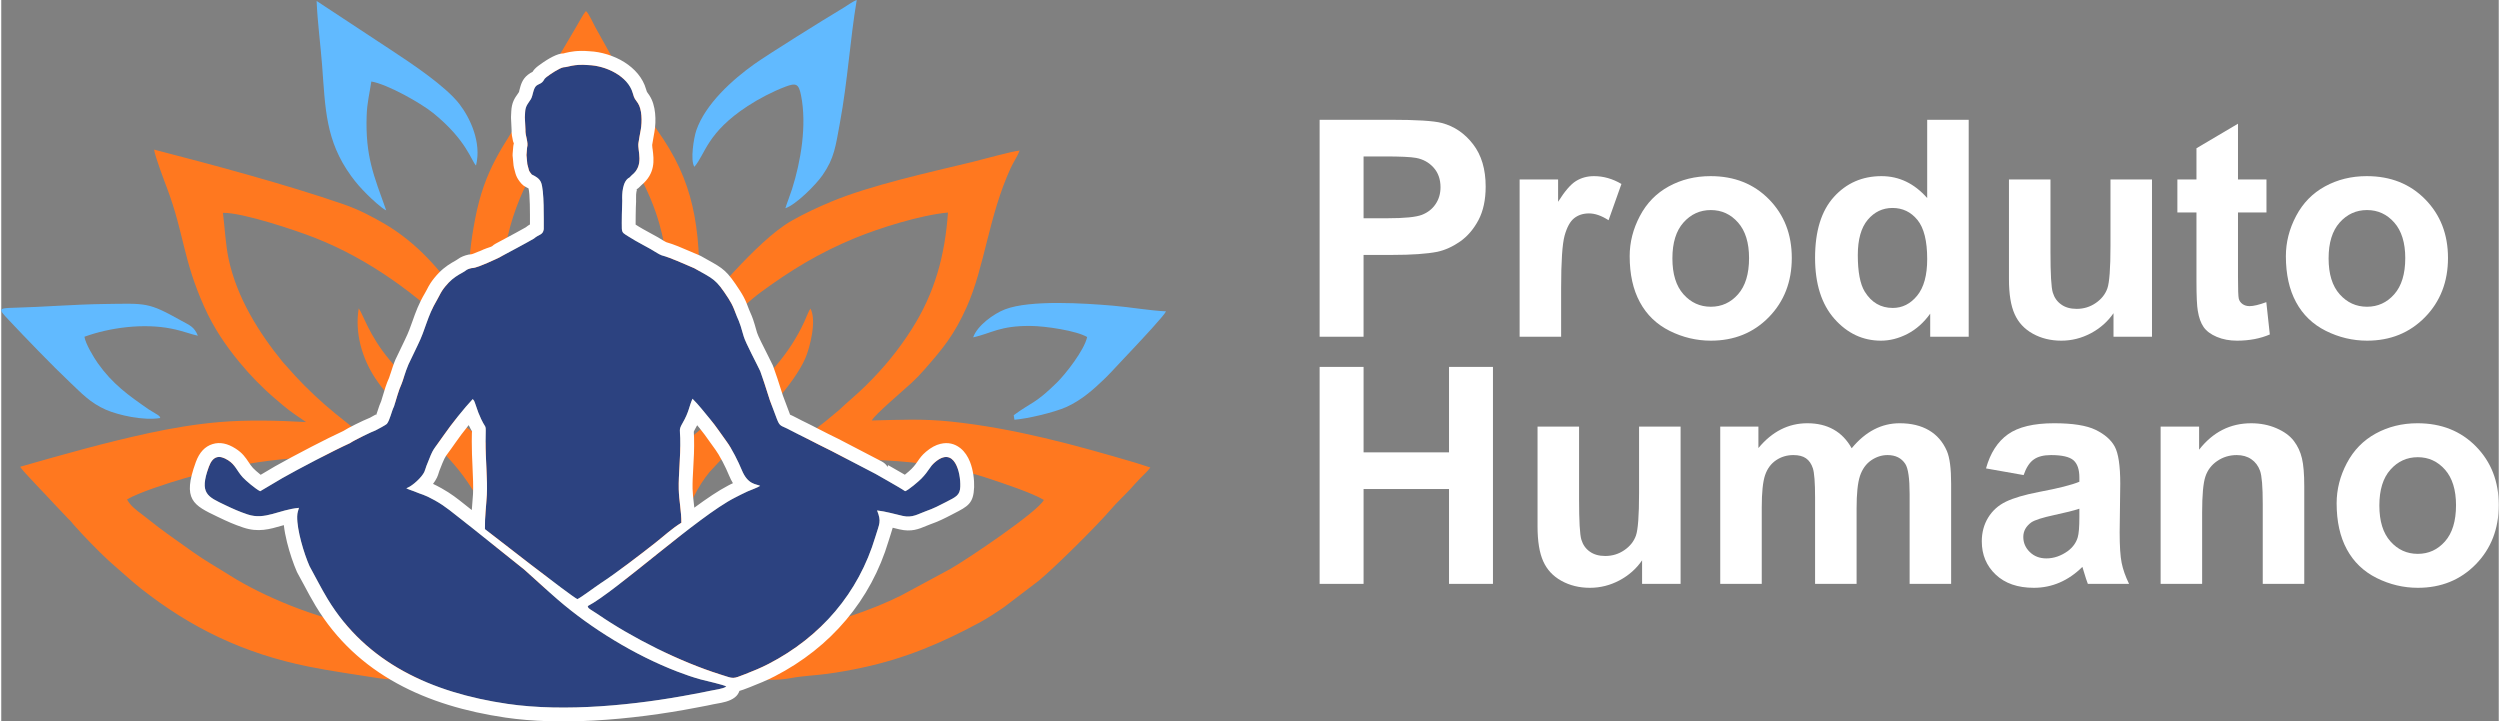
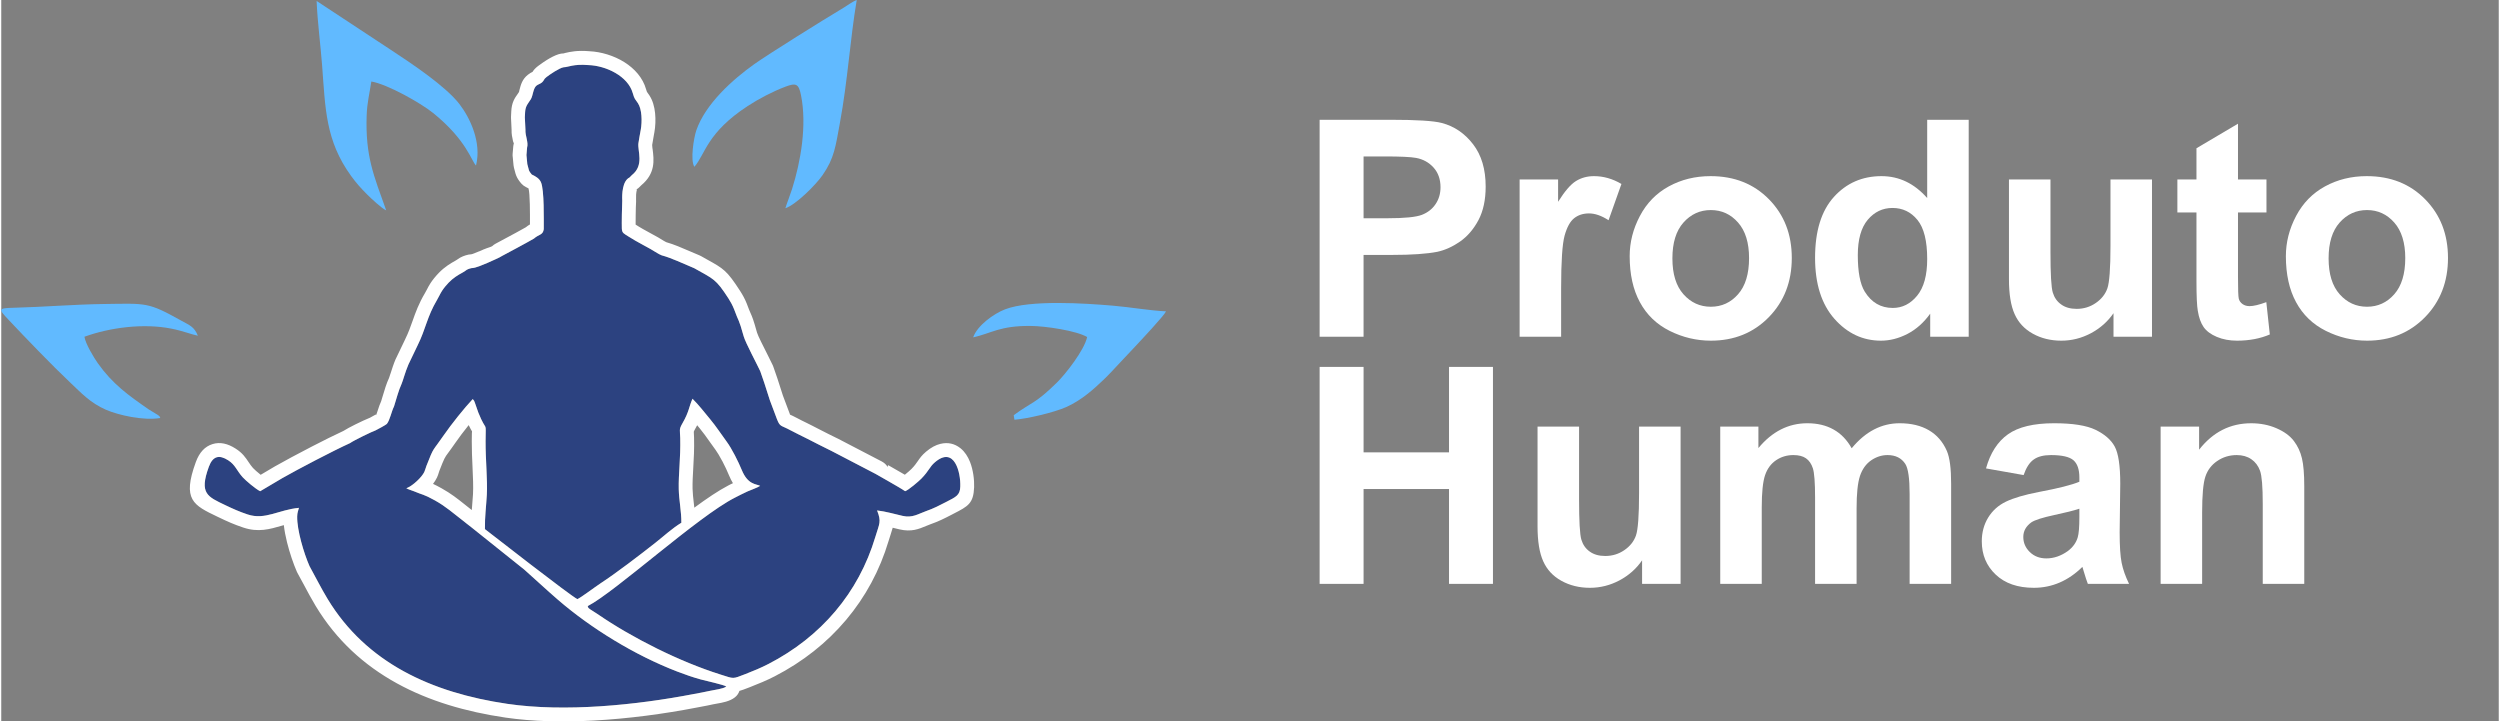
<svg xmlns="http://www.w3.org/2000/svg" xml:space="preserve" width="1594px" height="460px" version="1.1" style="shape-rendering:geometricPrecision; text-rendering:geometricPrecision; image-rendering:optimizeQuality; fill-rule:evenodd; clip-rule:evenodd" viewBox="0 0 1433.82 414.19">
  <rect x="0" y="0" width="1433.82" height="414.19" fill="#808080" stroke="none" />
  <defs>
    <style type="text/css">
   
    .fil2 {fill:#2C4280}
    .fil1 {fill:#61BAFF}
    .fil0 {fill:#FF781F}
    .fil3 {fill:white}
    .fil4 {fill:white;fill-rule:nonzero}
   
  </style>
  </defs>
  <g id="Camada_x0020_1">
    <g id="_2070543373232">
-       <path class="fil0" d="M271.02 181.98c-2.26,-2.23 -4.97,-6.59 -7.14,-9.84 -6.02,-8.99 -11.93,-16.51 -19.35,-24.21 -6.81,-7.06 -15.26,-14.05 -24.24,-19.29 -7.49,-4.36 -15.01,-8.33 -23.88,-11.4 -32.61,-11.27 -74.89,-22.63 -108.66,-31.35 0.62,4.29 5.71,17.52 7.5,22.31 9.85,26.36 9.03,40.59 21.3,67.98 5.35,11.94 12.02,21.84 20.14,31.71 6.03,7.34 13,14.53 20.23,20.7 7.85,6.72 7.86,6.81 18.07,13.73 -16.03,-0.92 -33.54,-1.37 -49.62,-0.01 -13.67,1.16 -27.15,3.43 -40.33,6.27 -25.14,5.41 -50.03,12.48 -74.21,19.4 1.13,2.17 16.15,17.49 19.38,21.14l8.47 8.93c1.46,1.22 1.54,1.69 2.68,2.97 5.68,6.43 13.96,14.97 20.2,20.75 1.15,1.06 1.79,1.64 3,2.66 5.43,4.62 10.17,9.18 15.91,13.68 28.24,22.16 58.35,37.01 96.06,44.61 13.17,2.65 26.74,4.5 39.97,6.62 7.63,1.22 25.22,1.75 33.08,-0.15 3.23,-0.78 6.55,-1.17 9.88,-1.87 60.67,-12.66 67.72,-72.04 36.29,-113.84 -4.12,-5.49 -11.31,-14.13 -16.48,-18.34 -2.2,-1.79 -3.97,-3.53 -6.37,-5.39 -19.37,-14.99 -34.22,-24.22 -50.19,-43.4 -11.57,-13.88 -15.08,-26.13 -17.5,-29.32 -2.33,14.46 2.07,28.9 9.59,40.25 8.29,12.5 21.88,24.63 32.34,35.59 9.1,9.54 16.18,16.57 23.3,28.05 15.43,24.91 16.27,56.54 -6.74,73.1 -13.88,9.99 -40.45,7.88 -58.71,4.97 -23.21,-3.7 -54.14,-16.24 -73.68,-28.6 -7.24,-4.58 -14.43,-8.58 -21.07,-13.34 -6.87,-4.93 -13.11,-9.2 -19.77,-14.2 -3.34,-2.51 -6.13,-4.89 -9.54,-7.43 -3.13,-2.34 -7.04,-5.25 -8.71,-8.73 7.05,-4.1 24.16,-9.53 32.46,-11.95 31.93,-9.29 65.71,-13.85 99.32,-12.23 5.65,0.28 16.17,1.76 20.94,1.45l-33 -26.42c-7.53,-6.07 -16.74,-14.67 -23.15,-21.7l-7.2 -8.03c-13.37,-16.35 -26.25,-36.64 -31.04,-59.06 -1.8,-8.41 -2.21,-17.96 -3.28,-26.56 11.34,-0.19 41.9,10.05 52.88,14.38 31.45,12.4 58.31,32.44 81.15,54.68 10.72,10.45 21.05,21.65 29.99,33.57l1.4 1.72c0.6,0.57 0.12,0.22 0.84,0.7 -0.74,-12.55 -6.06,-25.91 -6.7,-48.09 -0.5,-17.25 1.17,-33.87 5.46,-49.46 1.91,-6.92 4.56,-14.01 7.34,-20.11 2.76,-6.05 6.29,-12.2 9.65,-17.79 4.45,-7.39 9.44,-13.02 14.58,-19.36 11.93,-14.67 12.58,-11.37 25.09,2.88 12.4,14.13 23.75,34.71 28.91,53.36 7.5,27.11 6.15,46.16 2.57,73.48 -0.82,6.26 -3.05,18.68 -2.92,24.38 1.35,-1.01 2.53,-3.04 3.73,-4.43l11.57 -13.68c1.45,-1.7 2.75,-2.98 3.89,-4.39 2.32,-2.88 17.79,-18.51 21.13,-21.1 6.3,-4.87 11.96,-10.59 18.54,-15.4 16.71,-12.23 33.03,-22.32 53.67,-30.81 13.82,-5.69 37.24,-13.16 53.47,-14.7 -1.72,24.85 -7.65,46.28 -20.81,66.98 -7.82,12.31 -16.28,22.44 -26.35,32.4 -4.9,4.84 -10.15,9.08 -15.49,14.12l-7.84 6.51c-3.83,3.16 -23.72,17.77 -24.43,19.63 41.45,3.61 76.85,-0.84 118.49,13.11 8.09,2.71 24.67,8.15 31.48,12.25 -3.17,6.61 -44.05,34.16 -53.9,39.73l-27.98 15.09c-30.05,15.08 -105.49,40.22 -124.66,-6.12 -8.28,-20.03 1.46,-48.75 14.61,-64.72l16.56 -17.83c11.8,-11.64 31.89,-32.44 38.39,-47.39 2.67,-6.12 6.72,-21.96 2.96,-28.61 -0.74,0.85 -2.85,6.12 -3.53,7.6 -8.42,18.3 -21.5,32.51 -36.79,45.05 -3.93,3.22 -8.65,6.37 -13.36,9.71 -6.71,4.75 -13.44,10.07 -19.52,15.76l-8.65 8.75c-1.07,1.29 -1.62,1.89 -2.83,3.27 -1.69,1.96 -3.43,4.2 -5.2,6.56 -12.63,16.94 -24.23,44.54 -15.68,71.78 2.73,8.68 7.29,15.74 13.24,21.61 1.02,1.01 1.87,1.68 2.97,2.7 9.42,8.63 21.36,13.76 35.97,17.14 7.35,1.7 11.93,3.11 19.86,3.11 7.7,0 15.15,0.48 22.38,-0.92 6.51,-1.25 13.94,-1.51 20.68,-2.42 6.78,-0.91 13.42,-2.11 20.01,-3.52 25,-5.32 46.04,-14.3 67.67,-25.99 4.56,-2.45 10.12,-6.15 14.14,-8.94l19.78 -15.06c9.81,-8.19 33.3,-31.5 41.17,-40.69 3.63,-4.24 7.64,-7.89 11.48,-12.02 1.85,-2 3.07,-3.53 5.63,-6.13 2.53,-2.56 3.97,-3.79 5.74,-6.12l-8.68 -2.78c-34.78,-10.25 -69.41,-19.75 -105.77,-23.59 -16.14,-1.71 -29.43,-1 -45.47,-0.63 1.75,-3.43 17.42,-16.57 22.84,-21.59 2.87,-2.67 4.93,-4.82 7.49,-7.75 10.52,-12.03 17.02,-19.8 24.2,-35.89 10.35,-23.21 12.52,-51.99 25.22,-79.73 1.39,-3.04 4.1,-7.12 5.12,-9.98 -3.74,0.19 -22.05,5.3 -27.24,6.55 -24.86,5.99 -58.41,13.42 -80.58,22.63 -7.94,3.3 -15.53,6.84 -22.97,11.04 -20.86,11.77 -49.84,49.41 -53.09,50.42 0.81,-41.06 -1.25,-67.85 -20.67,-97.23 -3.54,-5.35 -7.9,-11.5 -11.86,-17.32 -10.14,-14.93 -18.22,-31.29 -27.15,-46.87 -1.06,-1.85 -3.75,-8.07 -5.43,-9.34 -1.67,1.94 -4.25,6.88 -5.6,9.15 -9.47,15.98 -18.66,32.08 -28.67,47.56 -13.6,21.06 -23.83,34.5 -29.17,61.82 -5.85,29.89 -3.35,41.47 -1.2,57.11z" />
      <path class="fil1" d="M397.93 95.77c6.33,-7.32 7.13,-19.58 30.62,-34.9 6.38,-4.17 14.17,-8.26 21.58,-11.08 6.23,-2.36 7.72,-1.71 9.05,5.06 3.36,17.02 -0.09,37.66 -5.19,53.7 -1.21,3.8 -2.68,7.3 -3.84,11.01 6.09,-2.03 17.39,-13.33 21.27,-18.88 6.93,-9.9 7.58,-16.76 10.04,-30.07 4.5,-24.28 5.84,-47.9 9.67,-70.61 -2.33,0.83 -5.42,3.17 -7.54,4.44 -11.21,6.68 -43.42,26.79 -51.25,32.36 -12.53,8.91 -28.11,22.89 -33.33,38.1 -1.38,4 -3.58,17.21 -1.08,20.87z" />
      <path class="fil1" d="M221 120.77c-7.17,-20.06 -12,-31.07 -11.22,-54.39 0.25,-7.5 1.69,-12.89 2.69,-19.59 9.28,1.57 28.5,12.4 35.7,18.26 18.96,15.45 21.65,27.19 24.39,29.99 3.35,-13.36 -3.51,-27.51 -9.51,-35.29 -7.96,-10.32 -27.49,-23.31 -39.41,-31.14l-42.59 -28.06c0.5,12.21 2.22,24.76 3.16,37.08 1.87,24.7 1.94,43.14 16.65,63.4 2.89,3.97 5.5,6.94 9.31,10.73 2.14,2.14 8.42,8.03 10.83,9.01z" />
      <path class="fil1" d="M91.32 239.98c-0.49,-0.98 -0.12,-0.82 -1.5,-1.8l-5.12 -3.11c-11.74,-8.14 -20.72,-14.52 -29.23,-26.5 -2.22,-3.12 -7.08,-11.12 -7.72,-15.24 14.57,-5.3 33.91,-7.84 49.9,-4.66 6.77,1.34 11.66,3.38 15.23,4.07 -2.12,-5.22 -4.67,-5.94 -9.47,-8.62 -19.19,-10.69 -19.77,-9.93 -44.22,-9.59 -17.86,0.24 -34.71,1.72 -51.81,2.15 -9.26,0.24 -9.11,0.59 -3.38,6.71 9.36,9.98 25.71,26.94 35.6,36.24 6.11,5.75 11.43,11.67 20.55,15.63 7.17,3.11 21.58,6.36 31.17,4.72z" />
      <path class="fil1" d="M557.97 193.69c10.85,-2.46 15.28,-6.69 32.84,-6.57 8.77,0.06 26.67,2.77 32.6,6.39 -1.58,7.44 -12.32,21.18 -17.36,26.14 -12.63,12.41 -14.42,11.06 -24.78,18.71l0.4 2.62c7.49,-0.58 22.88,-4.21 29.73,-7.28 9.06,-4.05 16.14,-10.62 21.6,-15.84 3.17,-3.03 5.98,-6.17 9.17,-9.55 3.1,-3.29 6.24,-6.61 9.07,-9.65 2.47,-2.65 16.32,-17.36 17.47,-19.91 -9.84,-0.49 -20.26,-2.39 -30.35,-3.25 -16.17,-1.38 -47.59,-3.49 -62.13,2.11 -6.54,2.52 -15.95,9.36 -18.26,16.08z" />
      <g>
        <path class="fil2" d="M322.84 38.61c-2.45,0.41 -7.94,4.17 -9.8,5.61 -1.76,1.35 -1.27,1.91 -2.57,3.06 -0.99,0.87 -2.23,1.1 -3.18,1.86 -1.97,1.56 -1.96,5.74 -3.27,7.85 -1.43,2.3 -3.09,3.73 -3.27,7.39l-0.15 2.98 0.35 7.13c-0.2,3.5 1.84,7.2 0.94,10.23l-0.36 4.3 0.49 5.19 0.92 3.46c0.17,0.61 0.9,1.69 1.65,2.53 2.19,1.05 4.29,2.2 5.27,4.45 1.95,4.47 1.57,21.59 1.6,26.93 -0.47,3.49 -2.88,2.89 -5.62,5.38 -3.05,1.83 -17.31,9.46 -18.37,10 -0.64,0.63 -7.14,3.42 -8.47,4.03 -2.57,1.01 -6.41,2.9 -9.06,2.95 -1.35,0.28 -2.74,0.86 -3.16,1.31l-1.59 1.03c-3.16,1.73 -5.69,3.26 -8.32,5.98 -1.12,1.16 -2.67,2.95 -3.77,4.65 -1.34,2.09 -1.61,3.08 -2.94,5.32 -5.74,9.68 -6.44,16.6 -11.03,25.84l-5.37 11.21c-1.86,4.31 -3.23,9.62 -3.92,11.09 -1.7,3.57 -3.1,9.07 -4.35,12.98 -1.49,2.94 -2.34,7.8 -4.12,10.03 -0.35,0.44 -5.68,3.38 -6.58,3.76 -1.54,0.45 -12.65,5.83 -14.53,7.25 -9.86,4.49 -30.01,15.04 -38.86,20.08l-12.75 7.55c-2.67,-1.31 -8.28,-6.09 -10.01,-7.99 -3.48,-3.82 -4.16,-7.08 -8.35,-9.77 -5.18,-3.32 -8.85,-2.48 -11.12,3.75 -5.63,15.44 -0.72,17.11 9.55,22.05 4.18,2 7.98,3.71 12.75,5.3 10.06,3.34 17.8,-2.73 29.43,-3.79 -0.41,1.82 -0.95,2.52 -1,4.97 -0.15,7.76 3.85,21.14 7.06,28.44 3.49,6.31 6.65,12.67 10.38,18.84 22.22,36.72 59.62,53.88 103.3,60.28 32.97,4.83 73.8,0.73 106.76,-5.62 3.46,-0.67 6.41,-1.15 9.66,-1.9 2.37,-0.55 7.42,-1.06 9.2,-2.45 -1.39,-1 -11.82,-3.28 -14.66,-4.05 -4.41,-1.2 -9.08,-2.83 -13.5,-4.53 -24.63,-9.47 -49.65,-24.95 -68.45,-41.18 -6.49,-5.6 -12.6,-11.34 -19.36,-17.34l-30.44 -24.35c-1.84,-1.34 -3.31,-2.65 -5.2,-4.09 -5.03,-3.81 -9.24,-7.71 -15.69,-11.3 -6.67,-3.72 -7.24,-3.16 -11.99,-5.23 -0.95,-0.36 -3.74,-1.26 -4.42,-1.76 0.21,-0.11 0.52,-0.2 0.75,-0.3 2.92,-1.23 8.09,-5.88 9.59,-9.07 0.56,-1.2 0.66,-2.08 1.19,-3.42 4.52,-11.55 3.27,-7.87 10.08,-17.8 4.01,-5.83 11.71,-15.52 16.52,-20.59 0.74,0.74 0.83,0.95 1.18,1.91l2.03 5.82c5.03,12.47 4.25,3.56 4.17,16.51 -0.06,10.3 1.17,22.29 0.72,30.67 -0.36,6.65 -1.21,12.6 -1.09,19.75 3.23,2.47 49.09,38.29 53.07,40.19 2.08,-0.9 10.1,-6.97 13.28,-9.06 9.36,-6.14 22.4,-16.14 31.5,-23.3 5.02,-3.94 9.34,-8.06 14.92,-11.5 0.02,-6.69 -1.37,-12.9 -1.51,-19.33 -0.19,-8.75 1.14,-17.9 0.86,-29.28 -0.11,-4.63 -0.86,-4.8 1.26,-8.46 3.88,-6.7 3.7,-9.46 5.78,-14.12 3.6,3.55 6.81,7.76 10.18,11.8 3.38,4.04 6.29,8.57 9.45,12.84 2.96,3.99 6.73,11.56 8.67,16.29 3.49,8.5 8.19,7.93 10.55,9.08 -1.63,1.1 -5.35,2.33 -7.29,3.21 -2.59,1.18 -4.76,2.33 -7.22,3.57 -21.22,10.77 -68.64,54.09 -84.5,62.25 0.69,1.62 -0.09,0.6 1.32,1.79l4.23 2.72c20.16,13.87 47.42,27.46 70.59,34.75 8.15,2.56 6.72,2.71 14.42,-0.25 4.53,-1.74 9.02,-3.63 13.19,-5.78 30.11,-15.53 51.75,-40.75 61.38,-72.95 2.32,-7.76 3.6,-8.6 1,-15.2 5,0.59 10.04,2.07 14.68,3.13 5.64,1.3 8.99,-1.17 13.24,-2.66 4.66,-1.63 7.85,-3.33 11.79,-5.36 5.71,-2.94 7.88,-3.84 8.06,-8.76 0.31,-8.11 -3.35,-23.55 -14.54,-14.02 -3.16,2.68 -3.27,4.76 -7.8,9.4 -1.44,1.48 -7.41,6.62 -9.33,7.23 -2.97,-2.12 -16.93,-9.83 -16.92,-9.91l-25.35 -13.2c-4.71,-2.27 -9.23,-4.64 -13.9,-7.01 -3.07,-1.59 -6.47,-3.12 -9.57,-4.82 -5.63,-3.08 -6.03,-1.78 -7.85,-6.45l-4.07 -10.83 -3.21 -10 -2.31 -6.69c-1.65,-3.61 -8.48,-16.35 -9.5,-19.99 -3.07,-11 -2.64,-7.61 -5.5,-15.54 -0.96,-2.39 -2.03,-4.35 -3.26,-6.26 -7.34,-11.34 -8.44,-11 -19.61,-17.32 -7.04,-2.94 -13.16,-5.91 -18.74,-7.41 -1.11,-0.45 -1.77,-0.85 -2.55,-1.31 -0.11,-0.06 -0.97,-0.57 -1.14,-0.68 -2.13,-1.54 -10.86,-5.82 -15.65,-9 -2.24,-1.5 -3.39,-1.7 -3.51,-4.36 -0.11,-2.53 0.07,-13.55 0.24,-16.01 -0.19,-3.62 0.03,-11.32 4.19,-13.34l1.29 -1.31c7.32,-5.78 3.16,-13.95 3.82,-18.46 0.31,-2.17 0.88,-5.14 1.31,-7.51 0.91,-4.92 0.68,-11.91 -1.59,-15.34 -1.66,-2.51 -1.95,-2.14 -3,-5.84 -2.76,-9.76 -15.42,-15.76 -25.51,-16.06 -8.61,-0.72 -11.64,1.25 -14.19,1.26z" />
        <path id="_1" class="fil3" d="M304.59 100.2c2.19,1.05 4.29,2.2 5.27,4.45 1.95,4.47 1.57,21.59 1.6,26.93 -0.47,3.49 -2.88,2.89 -5.62,5.38 -3.05,1.83 -17.31,9.46 -18.37,10 -0.64,0.63 -7.14,3.42 -8.47,4.03 -2.57,1.01 -6.41,2.9 -9.06,2.95 -1.35,0.28 -2.74,0.86 -3.16,1.31l-1.59 1.03c-3.16,1.73 -5.69,3.26 -8.32,5.98 -1.12,1.16 -2.67,2.95 -3.77,4.65 -1.34,2.09 -1.61,3.08 -2.94,5.32 -5.74,9.68 -6.44,16.6 -11.03,25.84l-5.37 11.21c-1.86,4.31 -3.23,9.62 -3.92,11.09 -1.7,3.57 -3.1,9.07 -4.35,12.98 -1.49,2.94 -2.34,7.8 -4.12,10.03 -0.35,0.44 -5.68,3.38 -6.58,3.76 -1.54,0.45 -12.65,5.83 -14.53,7.25 -9.86,4.49 -30.01,15.04 -38.86,20.08l-12.75 7.55c-2.67,-1.31 -8.28,-6.09 -10.01,-7.99 -3.48,-3.82 -4.16,-7.08 -8.35,-9.77 -5.18,-3.32 -8.85,-2.48 -11.12,3.75 -5.63,15.44 -0.72,17.11 9.55,22.05 4.18,2 7.98,3.71 12.75,5.3 10.06,3.34 17.8,-2.73 29.43,-3.79 -0.41,1.82 -0.95,2.52 -1,4.97 -0.15,7.76 3.85,21.14 7.06,28.44 3.49,6.31 6.65,12.67 10.38,18.84 22.22,36.72 59.62,53.88 103.3,60.28 32.97,4.83 73.8,0.73 106.76,-5.62 3.46,-0.67 6.41,-1.15 9.66,-1.9 2.37,-0.55 7.42,-1.06 9.2,-2.45 -1.39,-1 -11.82,-3.28 -14.66,-4.05 -4.41,-1.2 -9.08,-2.83 -13.5,-4.53 -24.63,-9.47 -49.65,-24.95 -68.45,-41.18 -6.49,-5.6 -12.6,-11.34 -19.36,-17.34l-30.44 -24.35c-1.84,-1.34 -3.31,-2.65 -5.2,-4.09 -5.03,-3.81 -9.24,-7.71 -15.69,-11.3 -6.67,-3.72 -7.24,-3.16 -11.99,-5.23 -0.95,-0.36 -3.74,-1.26 -4.42,-1.76 0.21,-0.11 0.52,-0.2 0.75,-0.3 2.92,-1.23 8.09,-5.88 9.59,-9.07 0.56,-1.2 0.66,-2.08 1.19,-3.42 4.52,-11.55 3.27,-7.87 10.08,-17.8 4.01,-5.83 11.71,-15.52 16.52,-20.59 0.74,0.74 0.83,0.95 1.18,1.91l2.03 5.82c5.03,12.47 4.25,3.56 4.17,16.51 -0.06,10.3 1.17,22.29 0.72,30.67 -0.36,6.65 -1.21,12.6 -1.09,19.75 3.23,2.47 49.09,38.29 53.07,40.19 2.08,-0.9 10.1,-6.97 13.28,-9.06 9.36,-6.14 22.4,-16.14 31.5,-23.3 5.02,-3.94 9.34,-8.06 14.92,-11.5 0.02,-6.69 -1.37,-12.9 -1.51,-19.33 -0.19,-8.75 1.14,-17.9 0.86,-29.28 -0.11,-4.63 -0.86,-4.8 1.26,-8.46 3.88,-6.7 3.7,-9.46 5.78,-14.12 3.6,3.55 6.81,7.76 10.18,11.8 3.38,4.04 6.29,8.57 9.45,12.84 2.96,3.99 6.73,11.56 8.67,16.29 3.49,8.5 8.19,7.93 10.55,9.08 -1.63,1.1 -5.35,2.33 -7.29,3.21 -2.59,1.18 -4.76,2.33 -7.22,3.57 -21.22,10.77 -68.64,54.09 -84.5,62.25 0.69,1.62 -0.09,0.6 1.32,1.79l4.23 2.72c20.16,13.87 47.42,27.46 70.59,34.75 8.15,2.56 6.72,2.71 14.42,-0.25 4.53,-1.74 9.02,-3.63 13.19,-5.78 30.11,-15.53 51.75,-40.75 61.38,-72.95 2.32,-7.76 3.6,-8.6 1,-15.2 5,0.59 10.04,2.07 14.68,3.13 5.64,1.3 8.99,-1.17 13.24,-2.66 4.66,-1.63 7.85,-3.33 11.79,-5.36 5.71,-2.94 7.88,-3.84 8.06,-8.76 0.31,-8.11 -3.35,-23.55 -14.54,-14.02 -3.16,2.68 -3.27,4.76 -7.8,9.4 -1.44,1.48 -7.41,6.62 -9.33,7.23 -2.97,-2.12 -16.93,-9.83 -16.92,-9.91l-25.35 -13.2c-4.71,-2.27 -9.23,-4.64 -13.9,-7.01 -3.07,-1.59 -6.47,-3.12 -9.57,-4.82 -5.63,-3.08 -6.03,-1.78 -7.85,-6.45l-4.07 -10.83 -3.21 -10 -2.31 -6.69c-1.65,-3.61 -8.48,-16.35 -9.5,-19.99 -3.07,-11 -2.64,-7.61 -5.5,-15.54 -0.96,-2.39 -2.03,-4.35 -3.26,-6.26 -7.34,-11.34 -8.44,-11 -19.61,-17.32 -7.04,-2.94 -13.16,-5.91 -18.74,-7.41 -1.11,-0.45 -1.77,-0.85 -2.55,-1.31 -0.11,-0.06 -0.97,-0.57 -1.14,-0.68 -2.13,-1.54 -10.86,-5.82 -15.65,-9 -2.24,-1.5 -3.39,-1.7 -3.51,-4.36 -0.11,-2.53 0.07,-13.55 0.24,-16.01 -0.19,-3.62 0.03,-11.32 4.19,-13.34l1.29 -1.31c7.32,-5.78 3.16,-13.95 3.82,-18.46 0.31,-2.17 0.88,-5.14 1.31,-7.51 0.91,-4.92 0.68,-11.91 -1.59,-15.34 -1.66,-2.51 -1.95,-2.14 -3,-5.84 -2.76,-9.76 -15.42,-15.76 -25.51,-16.06 -8.61,-0.72 -11.64,1.25 -14.19,1.26 -2.45,0.41 -7.94,4.17 -9.8,5.61 -1.76,1.35 -1.27,1.91 -2.57,3.06 -0.99,0.87 -2.23,1.1 -3.18,1.86 -1.97,1.56 -1.96,5.74 -3.27,7.85 -1.43,2.3 -3.09,3.73 -3.27,7.39l-0.15 2.98 0.35 7.13c-0.2,3.5 1.84,7.2 0.94,10.23l-0.36 4.3 0.49 5.19 0.92 3.46c0.17,0.61 0.9,1.69 1.65,2.53zm10.33 -66.77c2.22,-1.27 4.56,-2.32 6.61,-2.67l0 0.02c0.42,-0.07 0.84,-0.11 1.28,-0.11 0.06,0 0.12,-0.02 0.19,-0.04 0.02,-0.01 0.03,-0.01 0.04,-0.01 0.14,-0.05 0.35,-0.13 0.72,-0.22l0.01 0.01c0.01,0 0.01,0 0.02,-0.01 2.81,-0.65 6.81,-1.58 13.9,-0.99l0 0.01c6.61,0.29 14.04,2.5 20.05,6.28 5.87,3.7 10.59,8.95 12.46,15.56 0.39,1.37 0.49,1.51 0.73,1.83 0.33,0.45 0.73,0.99 1.24,1.77l-0.01 0.01c0,0.01 0.01,0.01 0.01,0.02 1.81,2.74 2.82,6.34 3.2,10.05 0.39,3.7 0.19,7.76 -0.42,11.08l-0.21 1.12c-0.36,1.94 -0.77,4.14 -1.05,6.09 -0.03,0.23 0.04,0.9 0.14,1.72 0.05,0.23 0.09,0.47 0.12,0.71 0.78,6.22 1.74,13.86 -6.52,20.72l-0.88 0.88c-0.51,0.55 -1.11,1.04 -1.78,1.44l0.18 0.06c0.02,0 0.03,0 0.02,0.01 -0.55,1.76 -0.59,4.13 -0.53,5.71 0.04,0.41 0.05,0.83 0.02,1.25 -0.1,1.35 -0.19,4.67 -0.23,7.84 -0.03,1.97 -0.05,3.93 -0.04,5.38 2.46,1.64 6.09,3.61 9.17,5.29 2.6,1.41 4.88,2.65 6.3,3.6 0.08,0.05 0.16,0.11 0.24,0.16l0 0.01c0.02,0.01 0.03,0.02 0.05,0.03 0.03,0.02 0.05,0.03 0.08,0.05 0.01,0 0.01,0.01 0.02,0.01l-0.02 -0.01c0.24,0.14 0.23,0.11 0.51,0.26l-0.01 0.02c0.01,0 0.02,0.01 0.04,0.02l0.17 0.1c0.34,0.19 0.65,0.38 1.04,0.56 4.35,1.23 8.9,3.2 13.9,5.36 0.99,0.43 2.05,0.89 5.24,2.23l0 0c0.3,0.13 0.59,0.27 0.88,0.43 1.59,0.9 2.56,1.44 3.43,1.93 9.45,5.23 11.35,6.29 18.91,17.97 0.77,1.19 1.47,2.37 2.11,3.57 0.65,1.25 1.28,2.58 1.87,4.06l-0.01 0c0.03,0.1 0.07,0.19 0.1,0.28 0.87,2.41 1.49,3.81 2,4.98 0.96,2.17 1.59,3.59 3.69,11.13 0.47,1.69 3.71,8.08 6.18,12.96 1.18,2.33 2.19,4.34 2.88,5.84l0 0c0.1,0.23 0.2,0.47 0.28,0.72l2.19 6.32c0.06,0.17 0.13,0.34 0.18,0.52l3.12 9.71 4.04 10.75 -0.01 0c0.09,0.25 -0.02,0.2 0.04,0.22 0.93,0.42 2.11,0.95 3.73,1.82 0.16,0.07 0.32,0.15 0.48,0.24 1.53,0.84 3.46,1.78 5.36,2.7 1.09,0.54 2.14,1.05 4.03,2.02l-0.01 0.01 3.51 1.8c3.03,1.55 6.03,3.1 9.78,4.91 0.22,0.09 0.43,0.19 0.64,0.3l25.35 13.19 -0.01 0.02c1.29,0.67 2.36,1.68 3.11,2.89l0.18 -0.33c0.07,-0.38 0.17,-0.58 0.29,-0.51 2.68,1.52 6.44,3.64 9.52,5.46 1.66,-1.34 3.22,-2.72 3.8,-3.32 1.82,-1.86 2.77,-3.25 3.58,-4.43 1.29,-1.86 2.35,-3.41 4.77,-5.47 2.88,-2.45 5.65,-3.88 8.28,-4.51 4.42,-1.06 8.16,-0.05 11.26,2.33 0.1,0.08 0.2,0.15 0.3,0.23 2.43,1.97 4.2,4.73 5.42,7.81 1.83,4.62 2.51,10.34 2.36,14.48 -0.35,9.37 -3.51,10.99 -11.69,15.19l-0.26 0.13c-0.13,0.08 -0.27,0.15 -0.41,0.22l-0.81 0.42c-3.83,1.98 -7.11,3.67 -12.01,5.39 -0.81,0.28 -1.55,0.59 -2.27,0.9 -4.33,1.82 -8.5,3.58 -15.36,2.01 -1.23,-0.29 -2.56,-0.62 -3.92,-0.95l-0.01 -0.01c-0.33,1.25 -0.77,2.6 -1.3,4.23 -0.29,0.88 -0.62,1.89 -1.05,3.31 -5.08,17.02 -13.36,32.25 -24.37,45.33 -11.1,13.2 -24.93,24.13 -40.99,32.41 -2.1,1.09 -4.45,2.18 -6.96,3.27 -2.16,0.93 -4.38,1.83 -6.63,2.7 -0.12,0.05 -0.25,0.11 -0.38,0.16l-1.42 0.55c-2.05,0.79 -3.52,1.36 -4.9,1.72 -0.47,1.43 -1.36,2.74 -2.64,3.73 -2.92,2.29 -7.09,3.02 -10.43,3.6 -0.87,0.15 -1.67,0.3 -1.89,0.35 -2.27,0.52 -4.59,0.95 -7.05,1.41l-2.89 0.55c-18.17,3.51 -38.74,6.34 -59.18,7.41 -17.37,0.92 -34.63,0.56 -50.22,-1.72 -22.73,-3.34 -43.9,-9.51 -62.38,-19.68 -18.78,-10.33 -34.7,-24.73 -46.58,-44.37 -2.35,-3.87 -4.69,-8.26 -7.04,-12.67 -0.88,-1.65 -1.75,-3.28 -3.51,-6.45l0.01 -0.01c-0.11,-0.21 -0.22,-0.42 -0.32,-0.65 -1.91,-4.36 -4.08,-10.67 -5.61,-16.83 -0.83,-3.35 -1.48,-6.72 -1.83,-9.84 -0.33,0.1 -0.66,0.2 -0.99,0.29 -7.19,2.09 -13.67,3.98 -22.26,1.12 -2.64,-0.88 -4.97,-1.77 -7.19,-2.71 -2.19,-0.93 -4.29,-1.91 -6.49,-2.97l-1.1 -0.52c-13.97,-6.68 -20.39,-9.75 -12.5,-31.39 2.06,-5.64 5.26,-9 9.61,-10.34 4.27,-1.33 8.66,-0.35 13.27,2.61 3.96,2.54 5.65,5.07 7.53,7.89 0.69,1.03 1.42,2.13 2.41,3.22 0.72,0.79 2.49,2.37 4.36,3.86 0.03,0.02 0.05,0.04 0.07,0.05l8.4 -4.97 0.01 0.01c0.04,-0.02 0.08,-0.05 0.12,-0.07 4.82,-2.75 12.8,-7.03 20.67,-11.1 6.67,-3.44 13.41,-6.81 18.25,-9.03 1.59,-1.02 4.19,-2.4 6.79,-3.7 3.04,-1.52 6.44,-3.08 8.32,-3.83 0.06,-0.02 0.11,-0.05 0.17,-0.07 0.24,-0.1 1.79,-0.96 3.27,-1.81l0.01 0.02c0.01,-0.01 0.02,-0.01 0.03,-0.02 0.19,-0.11 0.17,0.04 0.11,0.21l0.08 0.14c0.19,-0.34 0.65,-1.74 1.11,-3.14 0.53,-1.64 1.07,-3.27 1.81,-4.85 0.23,-0.75 0.52,-1.73 0.83,-2.75 1.06,-3.59 2.24,-7.53 3.71,-10.65 0.09,-0.17 0.41,-1.17 0.8,-2.41l0.01 0.01c0.81,-2.54 1.86,-5.81 2.99,-8.45l0.03 0.01c0.04,-0.09 0.08,-0.19 0.13,-0.29l5.18 -10.8c0.06,-0.17 0.14,-0.33 0.22,-0.49 1.74,-3.52 2.93,-6.86 4.1,-10.17 1.78,-5.04 3.55,-10.03 7.21,-16.21 0.51,-0.86 0.82,-1.45 1.1,-2.01 0.55,-1.09 1.07,-2.1 2,-3.55 0.63,-0.99 1.41,-2.02 2.2,-3.01 0.89,-1.1 1.81,-2.11 2.56,-2.89 1.69,-1.75 3.37,-3.13 5.15,-4.36 1.52,-1.05 3.07,-1.95 4.75,-2.88l1.02 -0.66c0.84,-0.64 1.85,-1.2 2.92,-1.64 0.98,-0.41 2.17,-0.78 3.35,-1.02l0 0c0.47,-0.1 0.96,-0.15 1.46,-0.16 0.48,-0.01 2.62,-0.91 4.39,-1.65l0.02 0.03 1.54 -0.65c0.63,-0.29 0.99,-0.45 1.46,-0.66l0.01 0.03c1.83,-0.81 4.06,-1.33 4.64,-1.79 0.56,-0.55 1.21,-1.03 1.95,-1.41 0.74,-0.38 6.71,-3.57 11.54,-6.2 2.36,-1.28 4.52,-2.47 5.78,-3.2 0.85,-0.7 1.64,-1.22 2.38,-1.64l0 -0.07c0,-0.02 0,-0.02 0,-0.04 0.02,-6.14 0.06,-17.58 -0.83,-20.58 -0.35,-0.22 -0.9,-0.49 -1.5,-0.78l0 -0.01c-0.93,-0.44 -1.79,-1.07 -2.52,-1.89 -0.68,-0.75 -1.33,-1.59 -1.82,-2.36 -0.47,-0.71 -0.88,-1.48 -1.19,-2.25 -0.17,-0.38 -0.31,-0.78 -0.42,-1.19l-0.92 -3.46 0.01 0c-0.11,-0.41 -0.18,-0.84 -0.23,-1.28l-0.43 -4.56c-0.11,-0.65 -0.15,-1.33 -0.09,-2.03l0.36 -4.3 0.01 0c0.04,-0.54 0.15,-1.08 0.31,-1.62 0.08,-0.28 -0.3,-0.64 -0.5,-1.6 -0.43,-1.93 -0.87,-3.92 -0.78,-6.38l-0.32 -6.64c0,-0.02 0,-0.05 0,-0.07l0 -0.02c-0.02,-0.24 -0.02,-0.49 0,-0.74l0.14 -2.98c0.25,-5.2 1.94,-7.6 3.77,-10.2l0.01 0.01c0.15,-0.22 0.31,-0.44 0.68,-1.03 0.08,-0.13 0.08,-0.5 0.24,-1.13l0.01 0.01c0.78,-3.06 1.6,-6.19 4.85,-8.75 1.06,-0.84 1.87,-1.27 2.65,-1.64 0.59,-0.96 1.4,-2.01 3.19,-3.38 1.32,-1.01 4.13,-2.99 6.71,-4.47zm-12.05 74.85c-0.01,0 -0.01,-0.01 -0.02,-0.01 0.01,0.01 0.01,0.01 0.01,0.02l0.01 -0.01zm-87.7 130.12c0,-0.01 0.01,-0.02 0.01,-0.03l-0.08 -0.14c0,0.01 0,0.02 -0.01,0.04l0.08 0.13zm54.27 53.88c0.26,0.19 0.49,0.37 0.7,0.53 0.07,-0.94 0.14,-1.87 0.22,-2.8 0.2,-2.38 0.39,-4.76 0.48,-6.38 0.23,-4.31 -0.03,-9.87 -0.29,-15.63 -0.22,-4.81 -0.45,-9.76 -0.42,-14.67 0.01,-2.12 0.04,-3.57 0.06,-4.66 0.01,-0.57 0.05,-0.84 0.09,-1 -0.47,-0.78 -1.1,-1.88 -1.92,-3.61 -2.91,3.63 -5.72,7.35 -7.63,10.14 -1.79,2.6 -3.17,4.46 -4.19,5.85 -1.95,2.62 -2.12,2.85 -5.05,10.35 -0.09,0.24 -0.2,0.6 -0.3,0.94 -0.27,0.89 -0.52,1.72 -1.11,2.98l-0.02 0c-0.53,1.13 -1.29,2.31 -2.18,3.48 1.29,0.6 2.86,1.39 4.94,2.55 5.4,3 9.17,6.01 12.95,9.02 1.56,1.25 3.12,2.49 3.67,2.91zm128.16 -3.45c0.1,0.87 0.2,1.74 0.29,2.63 7.27,-5.35 13.92,-9.83 19.25,-12.6 0.14,-0.08 0.29,-0.17 0.44,-0.24l1.49 -0.76 0.02 0.02c0.32,-0.17 0.65,-0.33 0.97,-0.49 -0.79,-1.29 -1.54,-2.78 -2.26,-4.52 -0.92,-2.24 -2.27,-5.16 -3.74,-7.96 -0.11,-0.18 -0.22,-0.36 -0.32,-0.55 -1.3,-2.45 -2.61,-4.68 -3.64,-6.07 -1.4,-1.9 -2.39,-3.3 -3.37,-4.69 -1.9,-2.69 -3.8,-5.38 -5.8,-7.78l-1.4 -1.7c-0.45,0.89 -0.97,1.86 -1.58,2.91 -0.39,0.67 -0.37,0.82 -0.34,1.29 0.04,0.61 0.1,1.35 0.14,2.99 0.16,6.55 -0.16,12.12 -0.46,17.32 -0.25,4.32 -0.48,8.38 -0.4,12 0.05,2.45 0.38,5.31 0.71,8.2zm111.29 -20.7c0.01,-0.2 0.04,-0.38 0.06,-0.53l-0.18 0.33c0.04,0.07 0.08,0.14 0.12,0.2zm-128.86 -130.04l-0.13 -0.09c0.05,0.03 0.09,0.06 0.13,0.09zm-15.86 -29.07c-0.58,0.29 0.59,-0.24 0.78,-0.26l-0.18 -0.06c-0.2,0.12 -0.4,0.22 -0.6,0.32z" />
      </g>
    </g>
    <path class="fil4" d="M756.88 193.32l0 -124.56 40.33 0c15.28,0 25.23,0.61 29.87,1.86 7.13,1.88 13.1,5.94 17.91,12.2 4.82,6.26 7.22,14.35 7.22,24.27 0,7.66 -1.39,14.06 -4.14,19.28 -2.79,5.22 -6.29,9.31 -10.56,12.3 -4.26,2.95 -8.61,4.93 -13.01,5.88 -6.01,1.19 -14.68,1.8 -26.04,1.8l-16.35 0 0 46.97 -25.23 0zm25.23 -103.51l0 35.49 13.71 0c9.89,0 16.47,-0.67 19.8,-1.97 3.34,-1.31 5.95,-3.34 7.83,-6.15 1.89,-2.78 2.84,-6 2.84,-9.71 0,-4.55 -1.33,-8.29 -3.97,-11.25 -2.67,-2.96 -6,-4.81 -10.09,-5.57 -2.99,-0.55 -8.99,-0.84 -18.03,-0.84l-12.09 0z" />
    <path id="_1_0" class="fil4" d="M895.53 193.32l-23.83 0 0 -90.29 22.09 0 0 12.82c3.8,-6.06 7.22,-10.04 10.27,-11.92 3.04,-1.88 6.49,-2.81 10.35,-2.81 5.45,0 10.7,1.51 15.74,4.49l-7.39 20.82c-4.03,-2.61 -7.77,-3.91 -11.22,-3.91 -3.37,0 -6.21,0.92 -8.53,2.75 -2.32,1.86 -4.14,5.16 -5.48,9.97 -1.33,4.82 -2,14.91 -2,30.25l0 27.83z" />
-     <path id="_2" class="fil4" d="M934.88 147.07c0,-7.94 1.94,-15.62 5.86,-23.05 3.91,-7.45 9.45,-13.1 16.61,-17.02 7.16,-3.91 15.14,-5.88 23.98,-5.88 13.65,0 24.82,4.43 33.54,13.31 8.73,8.9 13.08,20.09 13.08,33.66 0,13.68 -4.41,25.02 -13.19,34.01 -8.82,8.99 -19.89,13.48 -33.26,13.48 -8.26,0 -16.15,-1.88 -23.66,-5.62 -7.48,-3.74 -13.19,-9.22 -17.1,-16.47 -3.92,-7.22 -5.86,-16.04 -5.86,-26.42zm24.53 1.28c0,8.96 2.11,15.83 6.35,20.59 4.26,4.78 9.48,7.16 15.71,7.16 6.21,0 11.43,-2.38 15.63,-7.16 4.21,-4.76 6.32,-11.69 6.32,-20.76 0,-8.85 -2.11,-15.66 -6.32,-20.42 -4.2,-4.78 -9.42,-7.16 -15.63,-7.16 -6.23,0 -11.45,2.38 -15.71,7.16 -4.24,4.76 -6.35,11.63 -6.35,20.59z" />
+     <path id="_2" class="fil4" d="M934.88 147.07c0,-7.94 1.94,-15.62 5.86,-23.05 3.91,-7.45 9.45,-13.1 16.61,-17.02 7.16,-3.91 15.14,-5.88 23.98,-5.88 13.65,0 24.82,4.43 33.54,13.31 8.73,8.9 13.08,20.09 13.08,33.66 0,13.68 -4.41,25.02 -13.19,34.01 -8.82,8.99 -19.89,13.48 -33.26,13.48 -8.26,0 -16.15,-1.88 -23.66,-5.62 -7.48,-3.74 -13.19,-9.22 -17.1,-16.47 -3.92,-7.22 -5.86,-16.04 -5.86,-26.42m24.53 1.28c0,8.96 2.11,15.83 6.35,20.59 4.26,4.78 9.48,7.16 15.71,7.16 6.21,0 11.43,-2.38 15.63,-7.16 4.21,-4.76 6.32,-11.69 6.32,-20.76 0,-8.85 -2.11,-15.66 -6.32,-20.42 -4.2,-4.78 -9.42,-7.16 -15.63,-7.16 -6.23,0 -11.45,2.38 -15.71,7.16 -4.24,4.76 -6.35,11.63 -6.35,20.59z" />
    <path id="_3" class="fil4" d="M1129.52 193.32l-22.1 0 0 -13.25c-3.68,5.16 -8.05,9.02 -13.07,11.63 -5.02,2.58 -10.09,3.88 -15.19,3.88 -10.41,0 -19.31,-4.17 -26.74,-12.55 -7.39,-8.38 -11.1,-20.04 -11.1,-35.03 0,-15.31 3.59,-26.96 10.81,-34.94 7.22,-7.97 16.33,-11.94 27.34,-11.94 10.09,0 18.85,4.2 26.22,12.58l0 -44.94 23.83 0 0 124.56zm-63.67 -46.88c0,9.65 1.33,16.64 3.97,20.96 3.86,6.26 9.22,9.39 16.12,9.39 5.48,0 10.15,-2.35 13.98,-7.04 3.85,-4.7 5.77,-11.69 5.77,-21.02 0,-10.41 -1.86,-17.89 -5.6,-22.47 -3.74,-4.58 -8.5,-6.87 -14.32,-6.87 -5.66,0 -10.38,2.26 -14.21,6.78 -3.8,4.52 -5.71,11.28 -5.71,20.27z" />
    <path id="_4" class="fil4" d="M1212.65 193.32l0 -13.51c-3.31,4.81 -7.63,8.64 -12.99,11.51 -5.37,2.84 -11.02,4.26 -16.96,4.26 -6.09,0 -11.54,-1.33 -16.36,-4 -4.84,-2.67 -8.32,-6.44 -10.46,-11.25 -2.18,-4.84 -3.25,-11.51 -3.25,-20.03l0 -57.27 23.83 0 0 41.58c0,12.73 0.44,20.5 1.34,23.37 0.87,2.87 2.46,5.16 4.81,6.81 2.32,1.69 5.28,2.53 8.87,2.53 4.09,0 7.74,-1.13 10.99,-3.37 3.25,-2.23 5.45,-5.01 6.64,-8.35 1.19,-3.33 1.8,-11.45 1.8,-24.41l0 -38.16 23.83 0 0 90.29 -22.09 0z" />
    <path id="_5" class="fil4" d="M1300.47 103.03l0 18.96 -16.35 0 0 36.57c0,7.42 0.14,11.74 0.46,12.96 0.32,1.21 1.02,2.23 2.15,3.04 1.1,0.78 2.43,1.19 4.03,1.19 2.23,0 5.42,-0.75 9.62,-2.29l2.01 18.56c-5.54,2.37 -11.81,3.56 -18.82,3.56 -4.29,0 -8.15,-0.72 -11.6,-2.17 -3.45,-1.45 -5.97,-3.34 -7.57,-5.63 -1.62,-2.32 -2.72,-5.42 -3.36,-9.36 -0.49,-2.79 -0.76,-8.41 -0.76,-16.91l0 -39.52 -10.96 0 0 -18.96 10.96 0 0 -17.92 23.84 -14.09 0 32.01 16.35 0z" />
    <path id="_6" class="fil4" d="M1311.61 147.07c0,-7.94 1.94,-15.62 5.85,-23.05 3.92,-7.45 9.46,-13.1 16.62,-17.02 7.16,-3.91 15.13,-5.88 23.97,-5.88 13.66,0 24.83,4.43 33.55,13.31 8.73,8.9 13.08,20.09 13.08,33.66 0,13.68 -4.41,25.02 -13.19,34.01 -8.82,8.99 -19.89,13.48 -33.26,13.48 -8.26,0 -16.15,-1.88 -23.66,-5.62 -7.48,-3.74 -13.19,-9.22 -17.11,-16.47 -3.91,-7.22 -5.85,-16.04 -5.85,-26.42zm24.53 1.28c0,8.96 2.11,15.83 6.35,20.59 4.26,4.78 9.48,7.16 15.71,7.16 6.2,0 11.42,-2.38 15.63,-7.16 4.2,-4.76 6.32,-11.69 6.32,-20.76 0,-8.85 -2.12,-15.66 -6.32,-20.42 -4.21,-4.78 -9.43,-7.16 -15.63,-7.16 -6.23,0 -11.45,2.38 -15.71,7.16 -4.24,4.76 -6.35,11.63 -6.35,20.59z" />
    <polygon id="_7" class="fil4" points="756.88,335.2 756.88,210.64 782.11,210.64 782.11,259.7 831.17,259.7 831.17,210.64 856.39,210.64 856.39,335.2 831.17,335.2 831.17,280.75 782.11,280.75 782.11,335.2 " />
    <path id="_8" class="fil4" d="M942.01 335.2l0 -13.51c-3.3,4.81 -7.62,8.64 -12.99,11.51 -5.36,2.84 -11.02,4.26 -16.96,4.26 -6.09,0 -11.54,-1.34 -16.35,-4 -4.85,-2.67 -8.32,-6.44 -10.47,-11.25 -2.17,-4.84 -3.25,-11.51 -3.25,-20.04l0 -57.26 23.84 0 0 41.58c0,12.73 0.43,20.5 1.33,23.37 0.87,2.87 2.46,5.16 4.81,6.81 2.32,1.68 5.28,2.52 8.88,2.52 4.08,0 7.74,-1.13 10.98,-3.36 3.25,-2.23 5.46,-5.02 6.64,-8.35 1.19,-3.34 1.8,-11.45 1.8,-24.42l0 -38.15 23.84 0 0 90.29 -22.1 0z" />
    <path id="_9" class="fil4" d="M986.87 244.91l21.92 0 0 12.32c7.85,-9.48 17.22,-14.24 28.09,-14.24 5.77,0 10.79,1.19 15.02,3.57 4.26,2.38 7.74,5.97 10.44,10.79 3.97,-4.82 8.26,-8.41 12.84,-10.79 4.58,-2.38 9.48,-3.57 14.7,-3.57 6.61,0 12.21,1.34 16.82,4.04 4.58,2.69 8,6.63 10.27,11.85 1.65,3.83 2.46,10.06 2.46,18.68l0 57.64 -23.83 0 0 -51.53c0,-8.96 -0.82,-14.73 -2.47,-17.31 -2.2,-3.39 -5.62,-5.1 -10.2,-5.1 -3.34,0 -6.5,1.02 -9.46,3.05 -2.92,2.05 -5.07,5.04 -6.38,8.95 -1.3,3.95 -1.94,10.15 -1.94,18.65l0 43.29 -23.83 0 0 -49.41c0,-8.76 -0.44,-14.44 -1.28,-16.96 -0.84,-2.55 -2.14,-4.47 -3.94,-5.71 -1.77,-1.25 -4.21,-1.86 -7.25,-1.86 -3.68,0 -6.99,0.99 -9.92,2.96 -2.95,2 -5.04,4.84 -6.32,8.58 -1.27,3.74 -1.91,9.95 -1.91,18.59l0 43.81 -23.83 0 0 -90.29z" />
    <path id="_10" class="fil4" d="M1161.04 272.74l-21.58 -3.82c2.44,-8.82 6.64,-15.34 12.59,-19.58 5.94,-4.23 14.79,-6.35 26.5,-6.35 10.64,0 18.58,1.25 23.8,3.77 5.19,2.53 8.88,5.72 10.99,9.6 2.12,3.89 3.19,10.99 3.19,21.37l-0.35 27.83c0,7.92 0.38,13.78 1.14,17.55 0.75,3.77 2.17,7.8 4.26,12.09l-23.66 0c-0.61,-1.57 -1.39,-3.89 -2.29,-6.96 -0.38,-1.42 -0.67,-2.35 -0.84,-2.79 -4.06,4.01 -8.41,6.99 -13.05,8.99 -4.64,2 -9.57,3.02 -14.82,3.02 -9.25,0 -16.55,-2.52 -21.89,-7.57 -5.33,-5.02 -8,-11.39 -8,-19.11 0,-5.07 1.22,-9.62 3.65,-13.62 2.44,-3.98 5.83,-7.05 10.24,-9.17 4.38,-2.11 10.7,-3.97 18.96,-5.56 11.13,-2.09 18.88,-4.06 23.17,-5.86l0 -2.41c0,-4.63 -1.13,-7.94 -3.4,-9.94 -2.29,-1.97 -6.58,-2.96 -12.87,-2.96 -4.26,0 -7.57,0.84 -9.94,2.55 -2.41,1.68 -4.32,4.67 -5.8,8.93zm32.01 19.31c-3.05,1.02 -7.89,2.24 -14.53,3.66 -6.61,1.42 -10.96,2.81 -12.99,4.14 -3.1,2.23 -4.67,5.02 -4.67,8.41 0,3.36 1.25,6.24 3.74,8.67 2.5,2.44 5.66,3.65 9.51,3.65 4.29,0 8.41,-1.42 12.33,-4.23 2.87,-2.17 4.78,-4.78 5.68,-7.91 0.61,-2.03 0.93,-5.92 0.93,-11.63l0 -4.76z" />
    <path id="_11" class="fil4" d="M1322.16 335.2l-23.83 0 0 -46.02c0,-9.74 -0.52,-16.03 -1.54,-18.87 -1.04,-2.87 -2.7,-5.08 -5.02,-6.67 -2.32,-1.6 -5.1,-2.38 -8.35,-2.38 -4.17,0 -7.91,1.13 -11.22,3.39 -3.33,2.26 -5.59,5.28 -6.81,8.99 -1.25,3.74 -1.86,10.64 -1.86,20.73l0 40.83 -23.83 0 0 -90.29 22.09 0 0 13.25c7.92,-10.12 17.86,-15.17 29.9,-15.17 5.27,0 10.12,0.96 14.49,2.85 4.41,1.91 7.72,4.32 9.95,7.24 2.26,2.96 3.83,6.3 4.7,10.04 0.9,3.74 1.33,9.07 1.33,16.03l0 56.05z" />
-     <path id="_12" class="fil4" d="M1340.75 288.95c0,-7.94 1.94,-15.63 5.85,-23.05 3.92,-7.45 9.46,-13.1 16.62,-17.02 7.16,-3.91 15.13,-5.89 23.97,-5.89 13.66,0 24.83,4.44 33.55,13.31 8.73,8.9 13.08,20.1 13.08,33.67 0,13.68 -4.41,25.02 -13.19,34.01 -8.82,8.99 -19.89,13.48 -33.26,13.48 -8.26,0 -16.15,-1.89 -23.66,-5.63 -7.48,-3.74 -13.19,-9.22 -17.11,-16.46 -3.91,-7.22 -5.85,-16.04 -5.85,-26.42zm24.53 1.28c0,8.96 2.11,15.83 6.35,20.58 4.26,4.79 9.48,7.16 15.71,7.16 6.2,0 11.42,-2.37 15.63,-7.16 4.2,-4.75 6.32,-11.68 6.32,-20.76 0,-8.84 -2.12,-15.65 -6.32,-20.41 -4.21,-4.78 -9.43,-7.16 -15.63,-7.16 -6.23,0 -11.45,2.38 -15.71,7.16 -4.24,4.76 -6.35,11.63 -6.35,20.59z" />
  </g>
</svg>